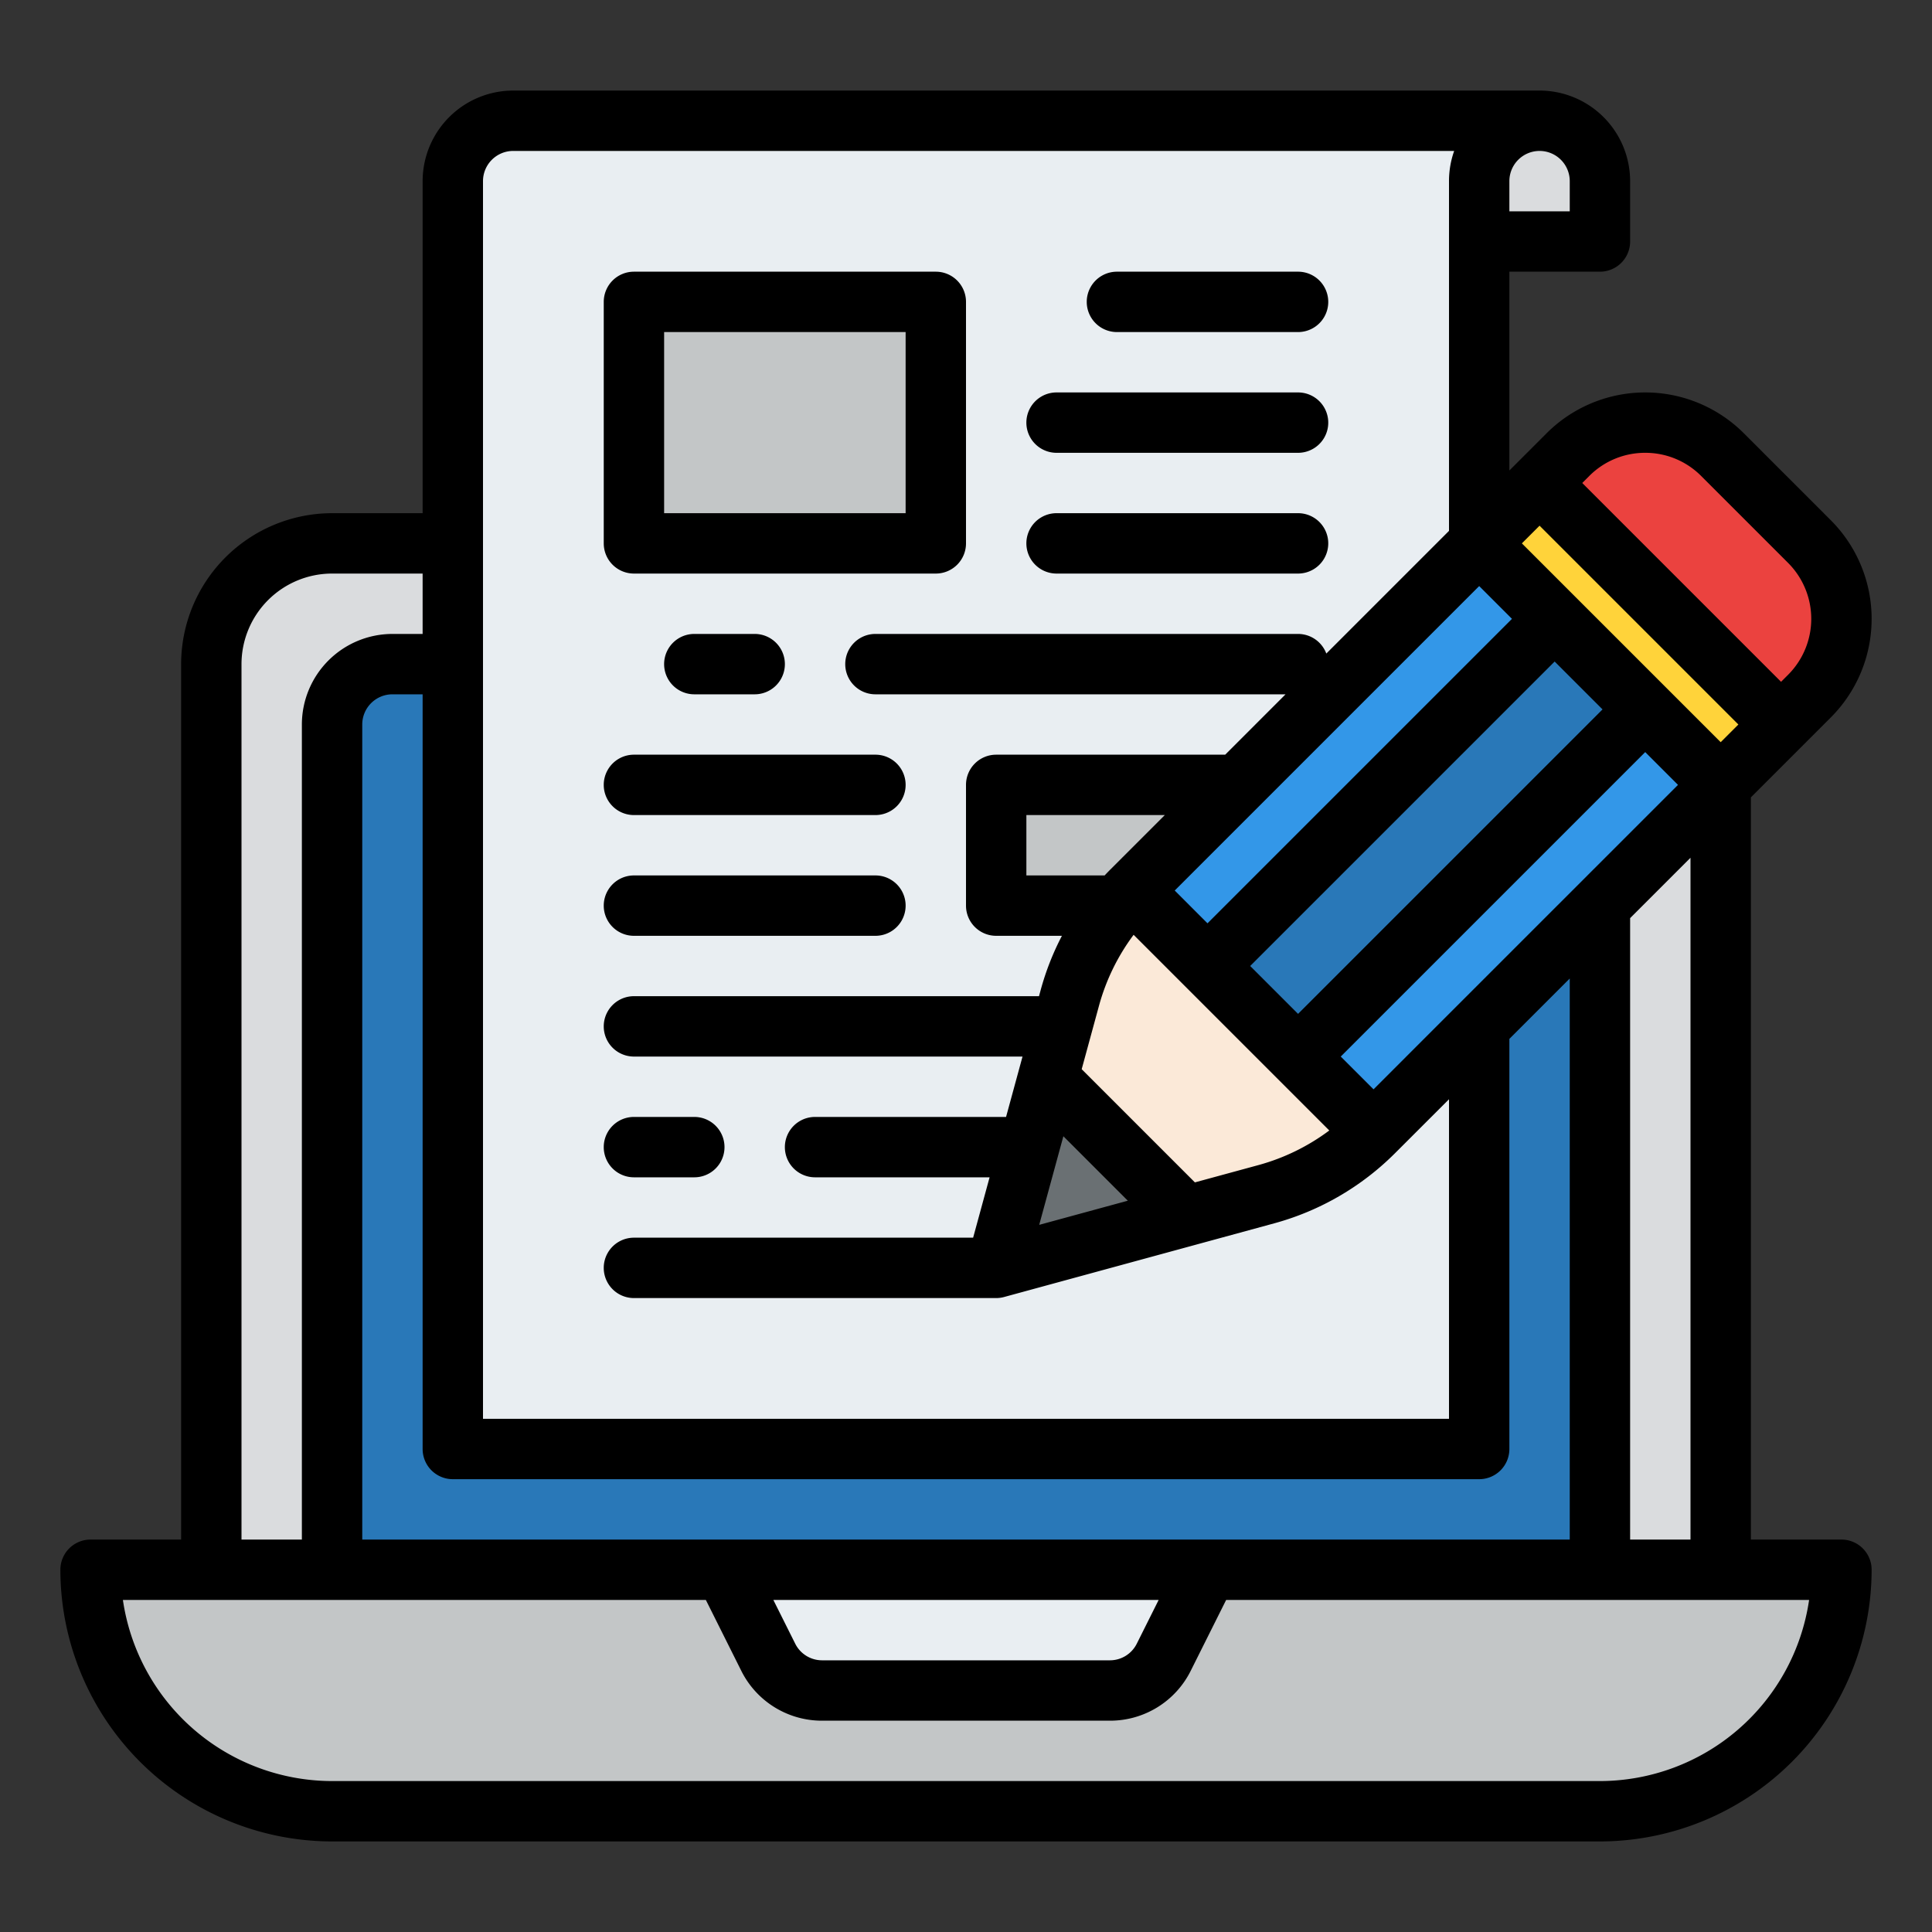
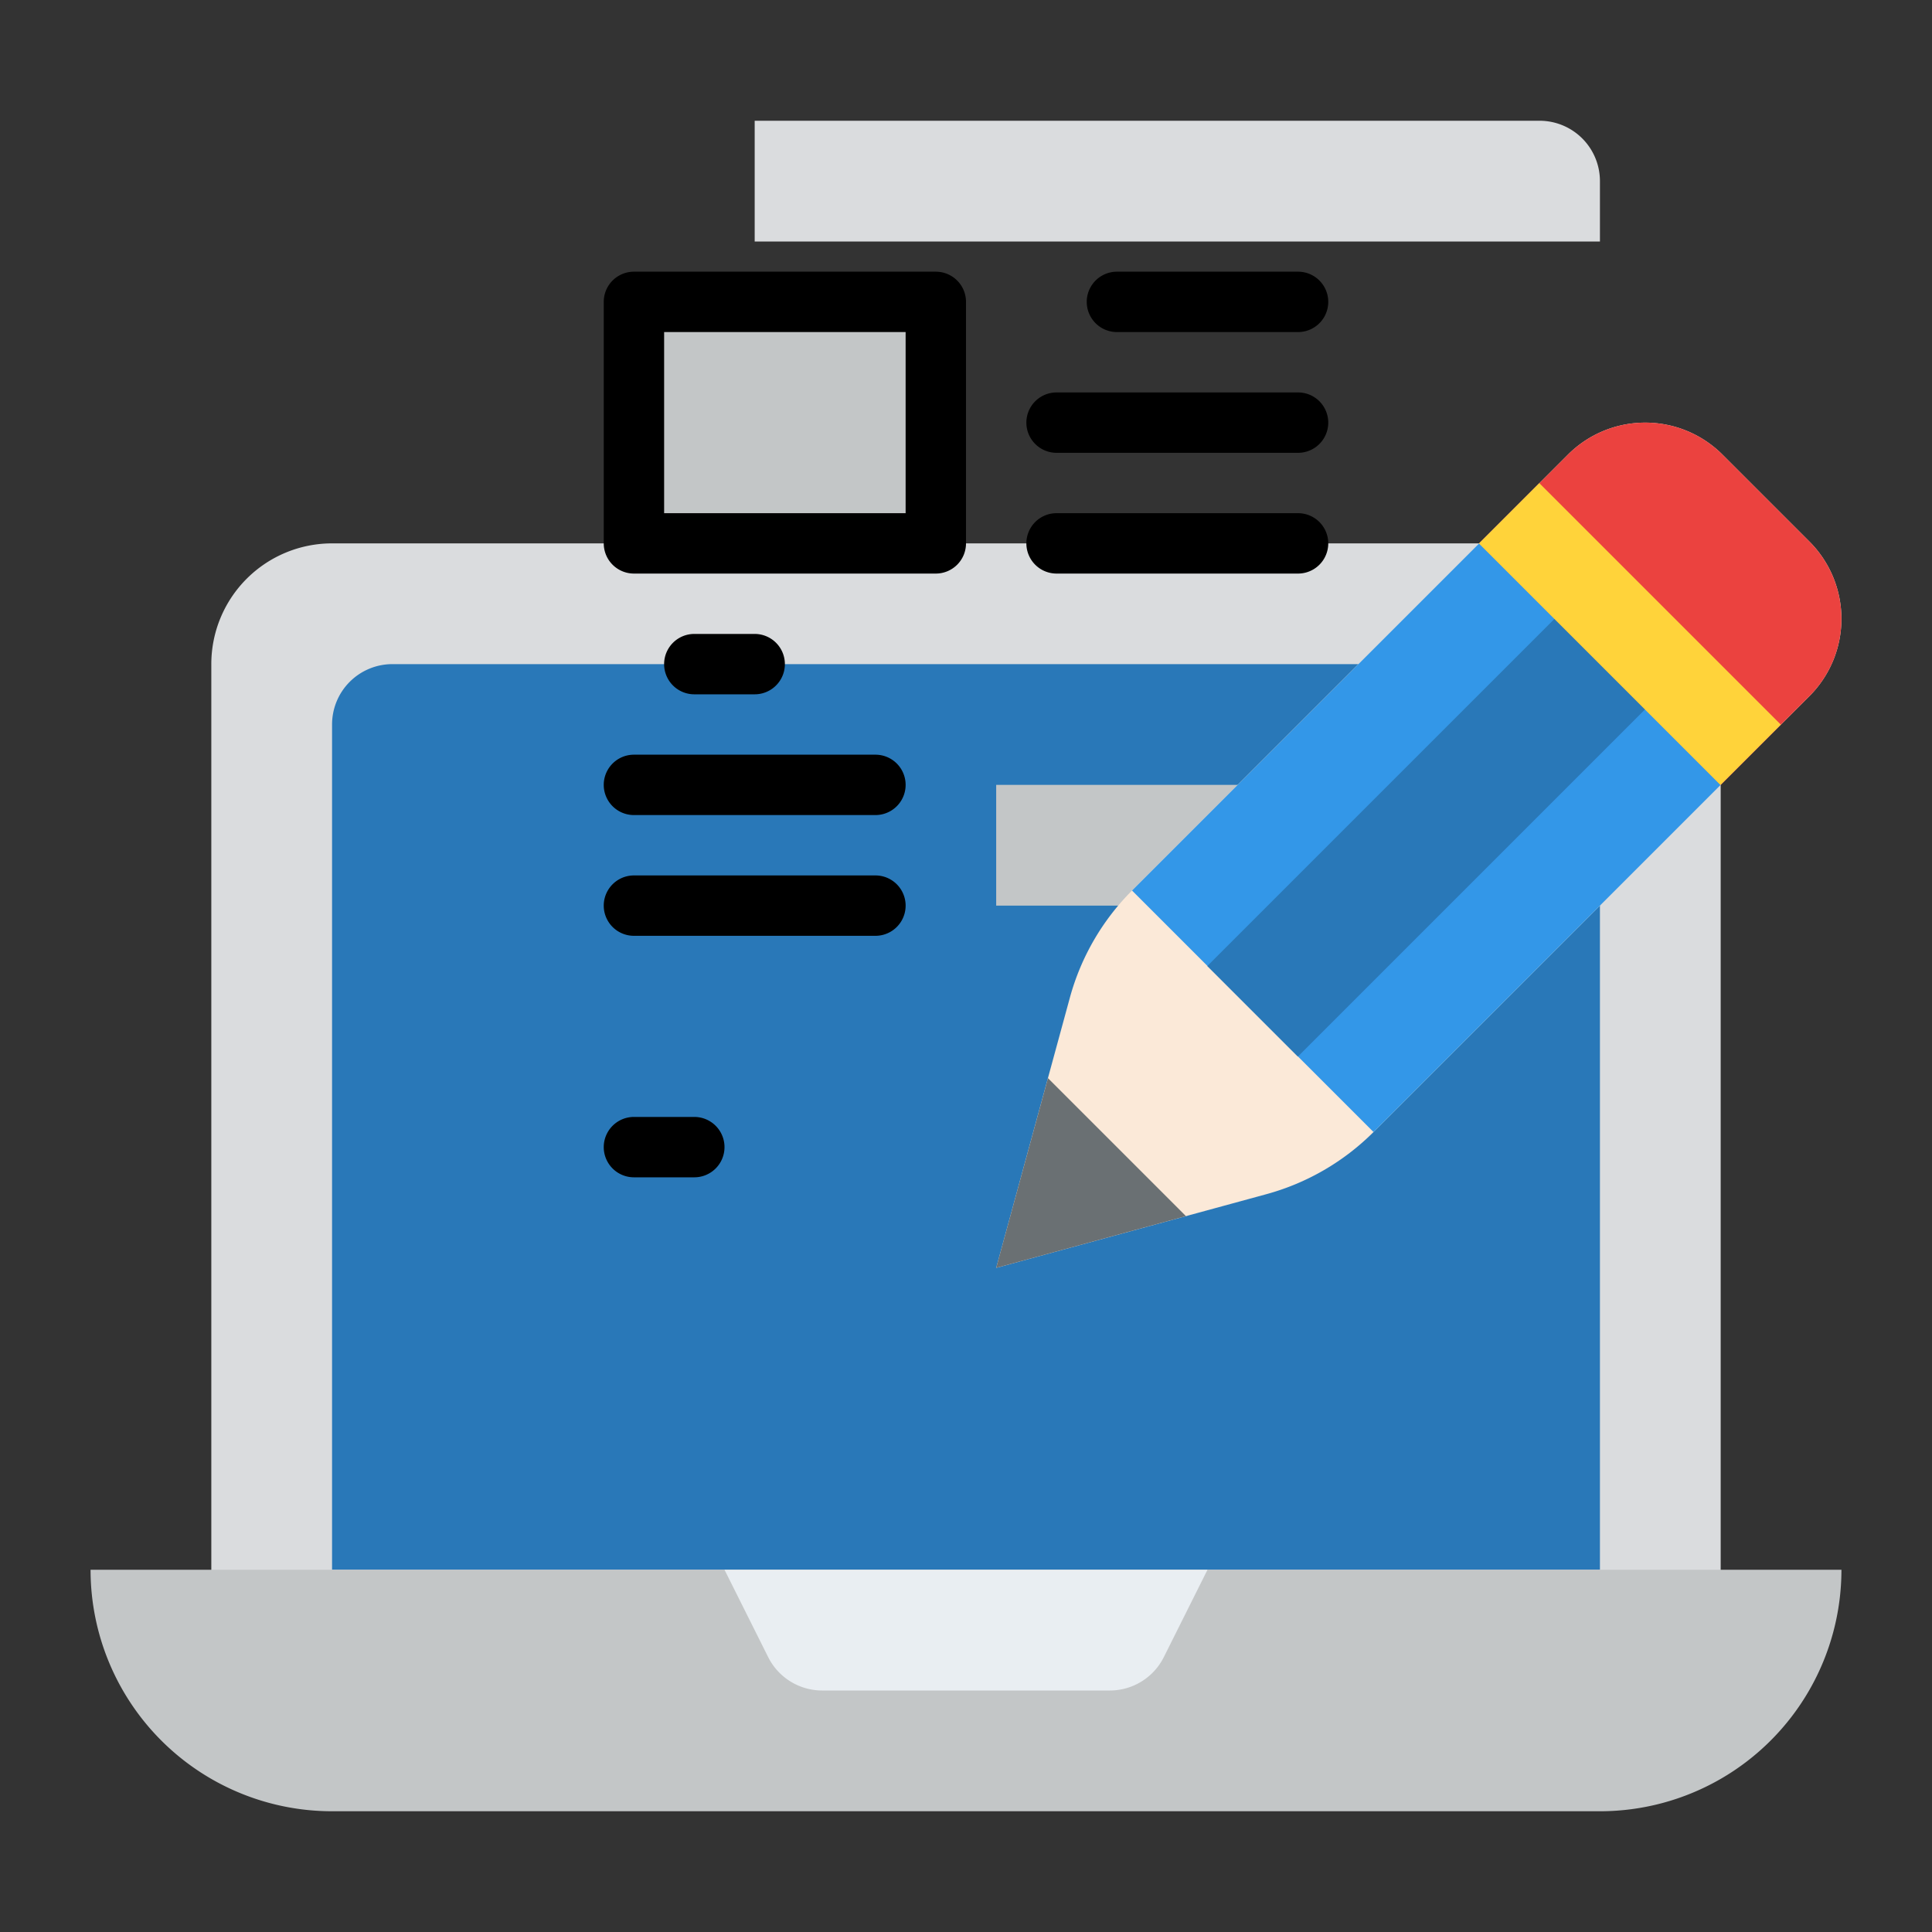
<svg xmlns="http://www.w3.org/2000/svg" id="Filled" height="512" viewBox="0 0 512 512" width="512">
  <rect x="0" y="0" width="512" height="512" fill="#333333" stroke="none" />
  <path d="m88 144h336a32 32 0 0 1 32 32v256a0 0 0 0 1 0 0h-400a0 0 0 0 1 0 0v-256a32 32 0 0 1 32-32z" fill="#dadcde" />
  <path d="m104 176h304a16 16 0 0 1 16 16v224a0 0 0 0 1 0 0h-336a0 0 0 0 1 0 0v-224a16 16 0 0 1 16-16z" fill="#2978b8" />
  <path d="m200 32h208a16 16 0 0 1 16 16v16a0 0 0 0 1 0 0h-224a0 0 0 0 1 0 0v-32a0 0 0 0 1 0 0z" fill="#dadcde" />
-   <path d="m408 32h-272a16 16 0 0 0 -16 16v336h272v-336a16 16 0 0 1 16-16z" fill="#e9eef2" />
  <path d="m168 80h80v64h-80z" fill="#c3c6c7" />
  <path d="m24 416h464a0 0 0 0 1 0 0 64 64 0 0 1 -64 64h-336a64 64 0 0 1 -64-64 0 0 0 0 1 0 0z" fill="#c3c6c7" />
  <path d="m294.111 448h-76.222a16 16 0 0 1 -14.311-8.845l-11.578-23.155h128l-11.578 23.155a16 16 0 0 1 -14.311 8.845z" fill="#e9eef2" />
  <path d="m264 208h80v32h-80z" fill="#c3c6c7" />
  <path d="m479.515 143.515-23.03-23.03a28.969 28.969 0 0 0 -20.485-8.485 28.969 28.969 0 0 0 -20.485 8.485l-115.5 115.5a64.007 64.007 0 0 0 -16.49 28.415l-19.525 71.6 71.6-19.528a64 64 0 0 0 28.415-16.49l115.5-115.5a28.971 28.971 0 0 0 0-40.97z" fill="#fbe9d8" />
  <path d="m314.28 322.28-50.28 13.72 13.72-50.28z" fill="#6a7073" />
  <path d="m456 208-91.98 91.98-.02.02-64-64 .02-.02 91.98-91.98z" fill="#3397e8" />
  <path d="m312.118 203.029h135.765v33.941h-135.765z" fill="#2978b8" transform="matrix(.707 -.707 .707 .707 -44.264 333.137)" />
  <path d="m456.485 120.485 23.03 23.03a28.971 28.971 0 0 1 8.485 20.485 28.971 28.971 0 0 1 -8.485 20.485l-23.515 23.515-64-64 23.515-23.515a28.969 28.969 0 0 1 20.485-8.485 28.969 28.969 0 0 1 20.485 8.485z" fill="#eb423f" />
  <path d="m420.686 122.745h22.627v90.51h-22.627z" fill="#ffd33a" transform="matrix(.707 -.707 .707 .707 7.736 354.676)" />
-   <path d="m488 408h-24v-196.686l21.171-21.172a36.969 36.969 0 0 0 0-52.284l-23.029-23.029a36.969 36.969 0 0 0 -52.284 0l-9.858 9.857v-52.686h24a8 8 0 0 0 8-8v-16a24.027 24.027 0 0 0 -24-24h-272a24.028 24.028 0 0 0 -24 24v88h-24a40.045 40.045 0 0 0 -40 40v232h-24a8 8 0 0 0 -8 8 72.081 72.081 0 0 0 72 72h336a72.081 72.081 0 0 0 72-72 8 8 0 0 0 -8-8zm-56 0v-164.686l16-16v180.686zm-336 0v-216a8.009 8.009 0 0 1 8-8h8v200a8 8 0 0 0 8 8h272a8 8 0 0 0 8-8v-108.686l16-16v148.686zm211.056 16-5.789 11.578a7.956 7.956 0 0 1 -7.156 4.422h-76.222a7.956 7.956 0 0 1 -7.156-4.422l-5.789-11.578zm84.944-268.686 8.686 8.686-80.686 80.686-8.686-8.686 22.341-22.341zm64 41.372-52.687-52.686 4.687-4.686 52.687 52.686zm-124.687 59.314 80.687-80.686 12.686 12.686-80.686 80.686zm-36.952-25.675q-.825.825-1.621 1.675h-20.74v-16h36.686zm-12.556 70.794 17.076 17.081-23.481 6.4zm34.854 12.227-30-30 4.592-16.839a56.083 56.083 0 0 1 9.17-18.773l51.855 51.855a56.083 56.083 0 0 1 -18.773 9.17zm47.341-24.66-8.687-8.686 80.687-80.686 8.686 8.686zm72-168.686a20.833 20.833 0 0 1 14.829 6.142l23.029 23.029a20.972 20.972 0 0 1 0 29.658l-1.858 1.857-52.687-52.686 1.858-1.858a20.833 20.833 0 0 1 14.829-6.142zm-28-80a8.009 8.009 0 0 1 8 8v8h-16v-8a8.009 8.009 0 0 1 8-8zm-280 8a8.009 8.009 0 0 1 8-8h249.371a23.882 23.882 0 0 0 -1.371 8v92.686l-32.514 32.514a8 8 0 0 0 -7.486-5.2h-112a8 8 0 0 0 0 16h108.687l-16 16h-60.687a8 8 0 0 0 -8 8v32a8 8 0 0 0 8 8h17.418a71.943 71.943 0 0 0 -5.608 14.292l-.466 1.708h-107.344a8 8 0 0 0 0 16h102.98l-4.363 16h-50.617a8 8 0 0 0 0 16h46.253l-4.363 16h-89.89a8 8 0 0 0 0 16h96a7.978 7.978 0 0 0 2.1-.282l71.6-19.528a72.114 72.114 0 0 0 31.967-18.551l14.333-14.325v84.686h-256zm-64 128a24.028 24.028 0 0 1 24-24h24v16h-8a24.027 24.027 0 0 0 -24 24v216h-16zm360 296h-336a56.087 56.087 0 0 1 -55.43-48h154.486l9.366 18.733a23.87 23.87 0 0 0 21.467 13.267h76.222a23.87 23.87 0 0 0 21.467-13.267l9.366-18.733h154.486a56.087 56.087 0 0 1 -55.43 48z" />
  <path d="m168 152h80a8 8 0 0 0 8-8v-64a8 8 0 0 0 -8-8h-80a8 8 0 0 0 -8 8v64a8 8 0 0 0 8 8zm8-64h64v48h-64z" />
  <path d="m184 168a8 8 0 0 0 0 16h16a8 8 0 0 0 0-16z" />
  <path d="m168 216h64a8 8 0 0 0 0-16h-64a8 8 0 0 0 0 16z" />
  <path d="m168 248h64a8 8 0 0 0 0-16h-64a8 8 0 0 0 0 16z" />
  <path d="m168 312h16a8 8 0 0 0 0-16h-16a8 8 0 0 0 0 16z" />
  <path d="m296 88h48a8 8 0 0 0 0-16h-48a8 8 0 0 0 0 16z" />
  <path d="m280 120h64a8 8 0 0 0 0-16h-64a8 8 0 0 0 0 16z" />
  <path d="m280 152h64a8 8 0 0 0 0-16h-64a8 8 0 0 0 0 16z" />
</svg>